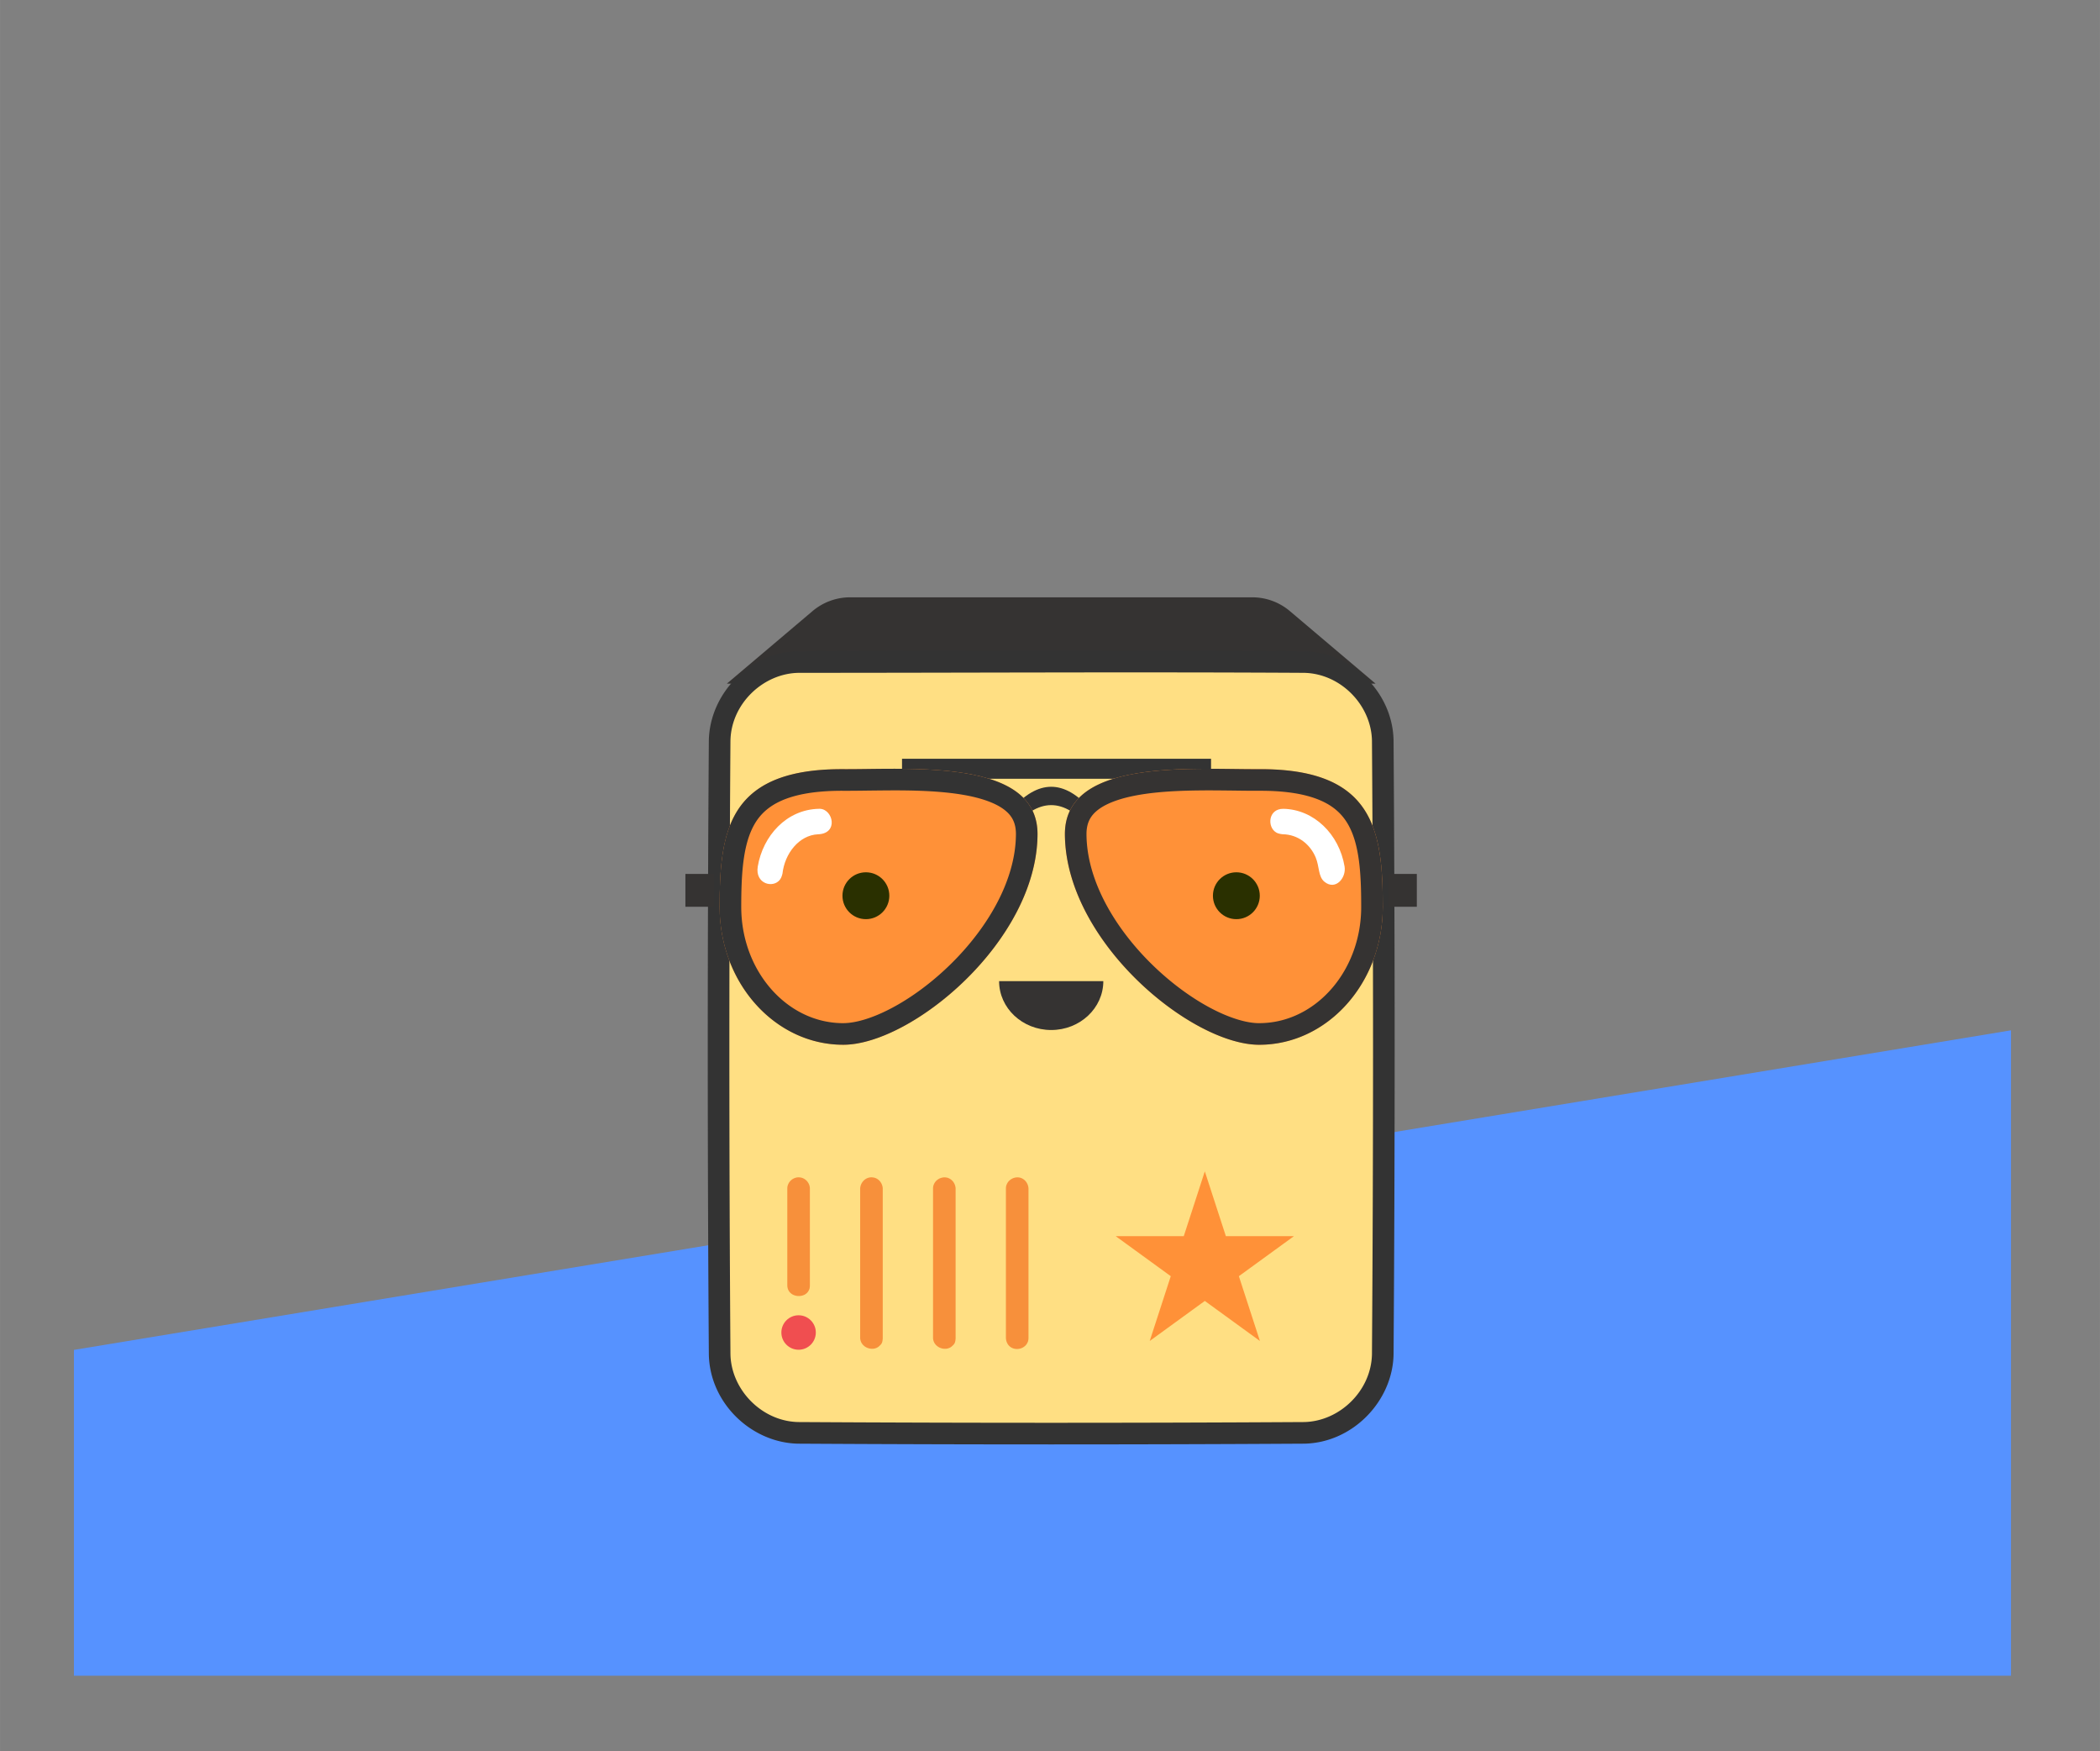
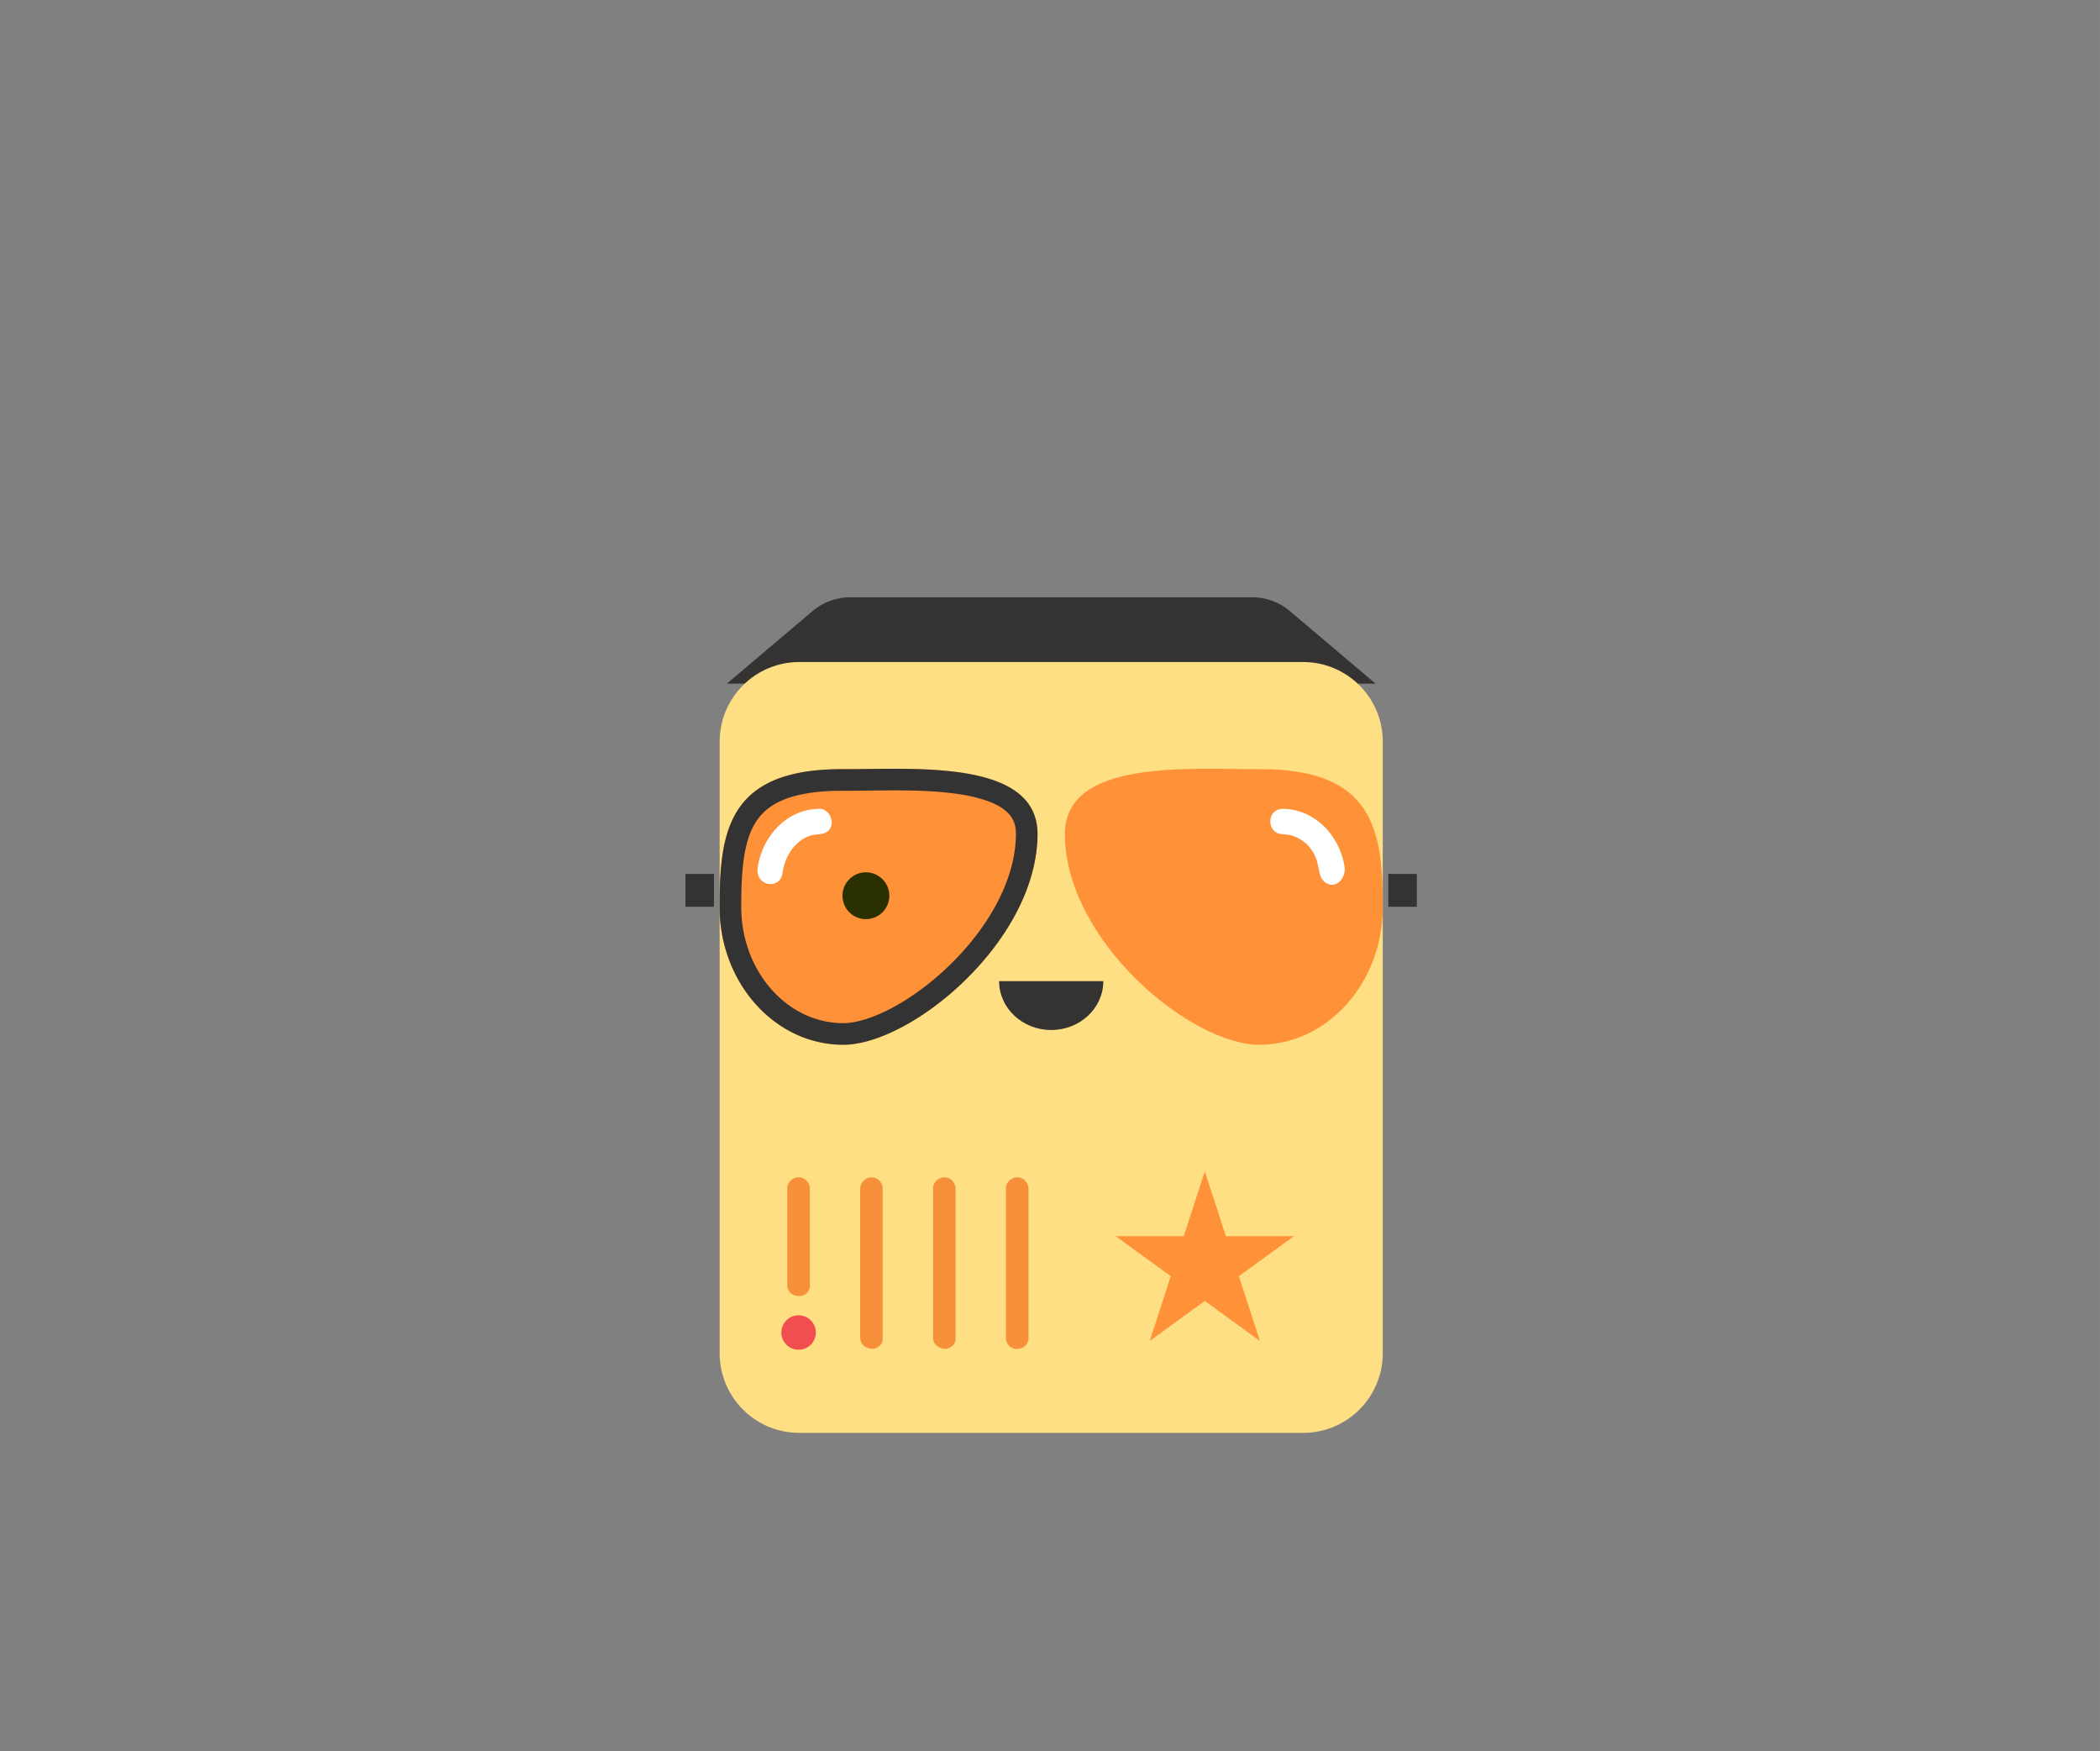
<svg xmlns="http://www.w3.org/2000/svg" xmlns:ns1="http://www.serif.com/" viewBox="0 0 361 301" fill-rule="evenodd" clip-rule="evenodd" stroke-linejoin="round" stroke-miterlimit="1.414" width="373" height="311">
  <rect x="0" y="0" width="361" height="301" fill="#808080" stroke="none" />
  <path ns1:id="35" fill="none" d="M.693.458h360v300h-360z" />
-   <path d="M12.706 232v56h333V177.076L12.706 232z" fill="#5692FF" />
  <path d="M236.468 117.495H124.946l14.735-12.471a10.002 10.002 0 0 1 6.46-2.367h69.132a10 10 0 0 1 6.46 2.367l14.735 12.471z" fill="#353332" />
  <path d="M237.706 127.46c0-7.55-6.129-13.68-13.679-13.68h-86.639c-7.55 0-13.68 6.13-13.68 13.68v105.12c0 7.55 6.13 13.68 13.68 13.68h86.639c7.55 0 13.679-6.13 13.679-13.68V127.46z" fill="#FFDF83" />
-   <path d="M224.227 111.924c8.005.16 15.178 6.948 15.335 15.335.248 35.173.248 70.349 0 105.521-.15 7.981-6.969 15.169-15.335 15.336-29.013.169-58.027.17-87.04 0-8.005-.16-15.177-6.947-15.335-15.336a7513.373 7513.373 0 0 1 0-105.521c.151-8.009 6.966-15.168 15.335-15.335 29.013-.17 58.027-.17 87.04 0zm-86.834 3.713c-6.135.036-11.707 5.269-11.827 11.67a7499.708 7499.708 0 0 0 0 105.425c.115 6.107 5.38 11.544 11.669 11.669 28.981.17 57.963.17 86.944 0 6.119-.122 11.551-5.374 11.669-11.669.247-35.14.247-70.284 0-105.425-.115-6.116-5.364-11.543-11.669-11.669-28.928-.169-57.857-.001-86.786-.001z" fill="#333333" fill-rule="nonzero" />
-   <path fill="#333333" d="M155.062 130.409h53.123v3.434h-53.123zM187.52 139.161c-4.564-5.293-9.114-5.221-13.653 0v3.433c4.539-5.59 9.089-5.667 13.653 0v-3.433z" />
  <path d="M144.954 132.193c11.725.057 33.477-1.853 33.4 11.217-.108 18.375-21.674 36.147-33.4 36.147-11.726 0-21.246-10.612-21.246-23.682 0-13.07 1.468-23.778 21.246-23.682z" fill="#FF9138" />
  <path d="M154.44 132.127l.345.002.345.003.346.003.347.005.347.005.348.007.348.007.348.008.349.01.349.011.348.011.349.014.349.014.348.016.348.017.348.019.347.02.346.022.346.024.345.025.344.026.343.029.342.03.34.033.34.034.338.036.337.038.335.04.334.042.332.044.33.047.328.048.327.051.324.054.322.055.32.059.317.06.158.032.157.031.157.033.156.033.155.034.155.035.154.035.153.036.152.036.152.037.151.038.151.039.149.039.149.04.148.041.148.042.146.042.146.043.145.043.144.045.143.045.143.046.141.047.141.047.14.048.139.049.138.05.137.051.136.051.135.052.134.053.134.054.132.055.131.056.131.056.129.057.128.058.128.059.126.06.125.061.124.061.123.062.122.064.121.064.12.065.119.066.117.067.116.068.116.068.114.07.113.071.111.071.111.073.109.073.108.075.107.075.105.076.105.078.103.078.101.079.101.08.099.082.098.082.096.083.096.085.093.085.093.086.091.088.09.088.088.09.087.09.085.092.085.093.082.093.081.095.08.096.078.097.077.098.075.1.074.1.072.101.071.103.069.104.068.105.066.106.064.107.063.108.061.109.06.111.058.112.056.113.055.114.053.115.052.117.049.118.048.119.047.12.044.121.043.123.042.124.039.125.038.126.036.128.034.128.032.13.03.132.029.132.027.134.025.136.023.136.022.138.019.139.018.14.015.142.014.143.012.145.01.145.008.147.006.149.004.149.002.152v.152l-.002.215-.004.216-.007.215-.008.215-.01.215-.011.215-.014.215-.016.214-.018.215-.019.215-.021.214-.023.214-.025.214-.027.214-.029.214-.03.214-.032.214-.034.213-.036.213-.037.213-.039.213-.041.213-.043.213-.044.212-.046.212-.048.212-.05.212-.051.211-.052.211-.055.211-.056.211-.057.211-.059.21-.061.21-.063.21-.064.209-.065.21-.067.208-.069.209-.07.208-.072.209-.073.207-.074.208-.076.207-.078.207-.079.206-.081.206-.082.206-.083.205-.085.206-.086.204-.088.205-.089.204-.09.203-.092.203-.093.203-.094.203-.096.202-.097.201-.098.201-.1.201-.101.2-.102.2-.103.2-.105.199-.106.198-.107.198-.109.198-.109.197-.111.197-.112.196-.113.196-.114.195-.116.195-.116.194-.118.193-.119.193-.12.193-.121.192-.122.192-.123.191-.124.19-.125.19-.127.189-.127.189-.128.188-.13.188-.13.187-.131.186-.133.186-.133.185-.134.185-.135.184-.136.183-.137.183-.138.182-.139.181-.139.181-.141.18-.141.18-.142.178-.143.178-.144.178-.145.177-.145.176-.146.175-.147.175-.148.173-.149.174-.149.172-.15.172-.151.171-.151.17-.152.17-.153.168-.154.168-.154.168-.155.166-.155.166-.156.165-.157.164-.157.163-.158.163-.159.161-.159.161-.16.16-.16.159-.161.159-.161.157-.162.157-.162.156-.163.155-.163.154-.164.153-.164.153-.165.151-.165.151-.166.149-.166.149-.166.148-.167.147-.167.146-.168.145-.168.144-.168.144-.168.142-.169.141-.17.141-.169.139-.17.139-.17.137-.171.137-.17.135-.171.135-.172.133-.171.133-.172.131-.172.131-.172.129-.172.129-.172.127-.173.126-.173.126-.172.124-.173.123-.173.122-.174.121-.173.12-.173.119-.174.118-.173.116-.174.116-.174.114-.173.114-.174.112-.174.111-.173.11-.174.109-.173.107-.174.107-.174.105-.173.104-.173.103-.174.102-.173.101-.173.099-.173.099-.173.097-.173.096-.172.094-.173.094-.172.092-.172.091-.172.089-.171.089-.172.087-.171.086-.171.085-.171.083-.17.082-.17.081-.17.08-.17.078-.169.077-.169.075-.169.075-.168.073-.168.072-.168.07-.167.069-.167.068-.166.066-.166.065-.166.063-.165.063-.165.061-.164.059-.164.058-.163.057-.163.055-.162.054-.162.052-.161.052-.161.049-.16.048-.16.047-.159.046-.159.043-.158.043-.157.041-.157.039-.156.038-.155.037-.155.035-.154.033-.154.033-.153.03-.152.029-.151.028-.151.026-.15.024-.149.023-.149.021-.148.02-.147.019-.146.016-.146.016-.144.013-.144.012-.143.011-.142.009-.142.007-.14.005-.14.004-.138.003-.138.001-.138-.001-.137-.001-.137-.003-.136-.003-.137-.004-.136-.006-.136-.006-.136-.007-.136-.008-.135-.009-.135-.01-.135-.011-.135-.012-.134-.013-.134-.014-.134-.015-.134-.015-.134-.017-.133-.017-.133-.019-.132-.019-.133-.02-.132-.021-.132-.022-.132-.023-.131-.024-.131-.025-.131-.025-.131-.027-.13-.027-.13-.029-.13-.029-.129-.03-.129-.031-.129-.031-.129-.033-.128-.034-.128-.034-.128-.035-.127-.036-.127-.037-.127-.038-.127-.039-.126-.039-.126-.041-.125-.041-.125-.042-.125-.043-.125-.043-.124-.045-.124-.045-.123-.046-.124-.047-.123-.048-.122-.049-.122-.049-.122-.05-.122-.052-.121-.051-.12-.053-.121-.053-.12-.055-.12-.055-.119-.056-.119-.056-.118-.058-.119-.058-.117-.059-.118-.059-.117-.061-.117-.061-.116-.062-.116-.063-.115-.063-.115-.065-.115-.065-.114-.065-.114-.067-.114-.067-.113-.068-.113-.069-.112-.07-.112-.07-.111-.071-.111-.071-.111-.073-.11-.073-.11-.074-.109-.074-.109-.076-.108-.076-.108-.076-.108-.078-.107-.078-.106-.079-.107-.079-.105-.08-.106-.081-.104-.082-.105-.082-.104-.083-.103-.083-.103-.085-.103-.085-.102-.085-.101-.086-.101-.087-.101-.088-.1-.088-.1-.089-.099-.09-.098-.09-.099-.091-.097-.091-.097-.092-.097-.093-.096-.093-.096-.094-.095-.095-.094-.095-.094-.096-.094-.097-.093-.097-.093-.098-.092-.098-.091-.099-.091-.1-.09-.1-.09-.101-.09-.101-.088-.102-.089-.102-.087-.104-.087-.103-.087-.105-.086-.104-.086-.106-.084-.106-.085-.106-.084-.108-.083-.107-.083-.109-.082-.108-.081-.11-.081-.11-.08-.11-.08-.111-.079-.112-.079-.112-.078-.113-.077-.113-.077-.114-.076-.114-.076-.115-.075-.115-.074-.116-.074-.116-.073-.117-.073-.117-.072-.118-.071-.119-.071-.118-.07-.12-.069-.12-.069-.12-.068-.121-.068-.121-.066-.122-.067-.122-.065-.123-.065-.123-.065-.124-.063-.124-.063-.125-.063-.125-.061-.126-.061-.126-.061-.126-.059-.127-.059-.128-.059-.128-.057-.128-.057-.129-.057-.129-.055-.129-.055-.13-.055-.131-.053-.131-.053-.131-.052-.132-.052-.132-.05-.133-.05-.133-.05-.133-.049-.134-.047-.134-.048-.135-.046-.135-.046-.135-.045-.136-.044-.136-.044-.137-.043-.137-.042-.137-.041-.138-.041-.138-.04-.138-.039-.139-.039-.139-.037-.14-.037-.14-.037-.14-.035-.141-.035-.141-.034-.141-.033-.141-.032-.143-.032-.142-.031-.143-.03-.143-.029-.143-.028-.144-.028-.144-.027-.144-.026-.144-.026-.145-.024-.146-.024-.145-.023-.146-.022-.146-.022-.147-.02-.147-.02-.147-.019-.147-.018-.148-.017-.148-.017-.148-.015-.148-.015-.149-.014-.149-.014-.149-.012-.15-.011-.15-.011-.15-.01-.15-.009-.151-.008-.151-.007-.151-.007-.152-.006-.151-.004-.152-.004-.152-.003-.153-.002-.152-.002-.153v-.153l.001-.611.004-.607.003-.302.003-.302.005-.3.005-.299.007-.298.007-.297.008-.296.009-.295.011-.293.012-.293.012-.291.015-.29.015-.289.017-.287.018-.287.02-.284.021-.284.023-.282.024-.281.026-.279.027-.278.03-.277.031-.274.033-.274.035-.272.037-.27.038-.269.041-.267.043-.265.045-.264.048-.262.049-.261.052-.258.054-.257.056-.255.059-.254.061-.251.064-.25.066-.248.035-.123.034-.122.036-.123.036-.121.037-.122.037-.12.039-.12.038-.12.04-.119.04-.119.041-.118.042-.118.043-.117.043-.117.044-.116.044-.116.046-.115.046-.115.047-.114.048-.113.048-.113.049-.113.05-.112.051-.111.052-.111.052-.11.053-.11.055-.109.054-.109.056-.108.057-.107.057-.107.058-.107.059-.105.06-.105.061-.105.062-.104.062-.104.064-.102.064-.103.065-.101.066-.101.067-.101.068-.1.069-.099.07-.098.07-.098.072-.098.073-.097.073-.096.074-.095.076-.095.076-.094.078-.094.078-.093.079-.092.081-.092.081-.091.082-.091.084-.089.084-.089.085-.089.087-.088.087-.087.088-.086.09-.086.09-.085.092-.084.093-.084.093-.083.095-.082.096-.082.097-.081.098-.08.099-.08.1-.079.102-.078.102-.077.104-.077.105-.076.106-.075.107-.075.108-.074.109-.073.11-.072.112-.072.113-.071.114-.07.115-.07.116-.068.118-.068.119-.068.12-.066.121-.066.122-.065.124-.064.125-.063.126-.063.127-.062.128-.061.13-.06.131-.06.133-.059.133-.058.135-.057.136-.056.138-.056.139-.054.14-.054.141-.054.143-.052.144-.052.145-.05.147-.05.148-.049.149-.049.151-.047.152-.047.153-.046.155-.045.156-.044.158-.043.159-.043.16-.041.162-.041.163-.04.165-.039.165-.038.168-.037.169-.037.17-.035.172-.035.173-.034.174-.033.176-.032.178-.031.179-.03.18-.03.182-.028.184-.028.185-.027.186-.026.188-.025.19-.024.191-.023.192-.022.194-.021.196-.021.197-.019.199-.019.2-.017.202-.017.203-.015.205-.015.206-.014.208-.013.21-.012.211-.011.213-.01.215-.009.216-.008.218-.007.219-.007.221-.005.223-.004.224-.003.226-.003.227-.001h.461l.557.002.57-.002.584-.003.597-.005.608-.006.62-.008 1.269-.015.648-.008.656-.007.664-.007.67-.004.676-.003.681-.001.686.001zm-1.357 3.714l-.664.003-.661.005-.658.006-.651.007-.645.007-1.269.016-.623.008-.614.006-.607.005-.595.004-.586.001-.566-.001-.224-.001h-.213l-.21.002-.212.002-.207.003-.205.004-.206.004-.201.006-.2.007-.197.007-.199.009-.193.009-.192.01-.196.011-.189.012-.186.012-.187.014-.183.014-.184.015-.179.016-.18.017-.179.017-.173.018-.175.019-.169.02-.172.021-.169.021-.165.022-.165.023-.164.023-.159.024-.161.026-.159.026-.157.026-.155.027-.15.028-.152.029-.153.03-.149.029-.143.03-.142.031-.146.033-.142.032-.14.034-.137.033-.134.034-.138.036-.133.035-.131.036-.13.037-.129.037-.13.039-.125.038-.119.038-.125.041-.121.039-.118.041-.121.042-.112.04-.118.043-.115.044-.108.041-.109.043-.111.045-.11.046-.105.044-.103.045-.107.047-.1.046-.099.046-.101.048-.1.049-.096.047-.092.047-.096.05-.092.048-.093.051-.092.051-.086.049-.091.052-.084.05-.086.052-.086.053-.082.052-.082.052-.081.054-.083.055-.076.052-.078.054-.079.056-.076.055-.074.055-.072.055-.074.057-.072.056-.071.058-.07.057-.07.058-.068.058-.068.059-.066.058-.066.06-.065.06-.061.057-.063.061-.066.064-.06.06-.063.064-.061.064-.057.059-.058.063-.06.066-.057.063-.057.065-.057.067-.054.064-.056.068-.053.065-.052.066-.056.071-.05.066-.052.069-.053.073-.049.067-.051.072-.049.072-.048.07-.051.076-.047.072-.047.074-.046.072-.046.075-.047.077-.044.076-.046.078-.043.076-.044.079-.044.08-.042.078-.042.08-.042.081-.041.082-.042.084-.04.083-.039.081-.038.083-.04.087-.039.089-.039.087-.036.085-.038.089-.035.087-.036.089-.037.092-.035.091-.035.093-.034.091-.033.093-.034.094-.032.094-.033.096-.032.096-.031.095-.031.099-.031.1-.029.095-.029.1-.031.103-.028.102-.027.096-.056.21-.054.209-.052.213-.049.214-.048.218-.047.22-.044.221-.043.226-.041.229-.04.231-.037.233-.036.236-.035.239-.033.242-.031.243-.03.247-.028.247-.027.252-.025.254-.024.255-.022.258-.021.26-.019.263-.019.265-.017.266-.015.268-.015.271-.013.273-.012.274-.011.278-.01.279-.009.28-.008.282-.007.285-.006.286-.005.288-.005.289-.003.292-.003.29-.004.593-.001.593.001.135.001.132.002.13.002.132.004.133.004.131.004.128.006.13.006.13.007.129.008.132.009.129.009.129.01.128.01.128.012.13.012.128.012.126.014.13.014.126.015.126.016.128.016.125.017.128.018.126.018.125.019.124.019.126.021.126.021.124.021.123.023.125.023.124.024.122.024.125.026.122.025.122.026.121.027.122.028.122.029.121.028.12.031.123.03.121.031.119.031.119.032.119.033.118.033.117.035.121.035.118.035.118.036.116.036.117.038.118.038.116.038.115.039.115.039.115.041.116.041.115.041.112.042.113.043.114.044.115.043.112.045.111.045.113.045.111.045.108.048.114.048.111.047.107.049.111.049.11.049.107.051.109.05.108.051.106.053.109.052.106.053.107.053.105.054.104.054.106.056.105.056.105.055.102.057.104.057.102.057.101.059.104.061.104.058.1.058.097.062.102.061.1.06.098.063.101.062.097.063.098.063.098.063.095.064.096.067.099.065.095.065.093.066.095.068.096.066.092.066.091.07.094.07.094.069.092.067.087.071.092.071.092.07.089.071.088.071.088.075.09.072.087.071.085.076.089.074.087.074.084.074.084.074.084.077.085.078.085.073.08.078.082.078.083.077.08.079.082.077.079.082.082.079.078.076.075.082.08.082.079.08.076.078.073.085.078.083.077.08.071.083.074.085.075.082.072.083.071.088.075.082.069.084.069.087.072.087.069.082.066.087.068.09.071.086.066.085.064.087.065.092.068.086.063.089.064.089.064.09.062.091.063.086.059.091.061.092.061.092.06.091.059.092.059.09.057.09.055.093.057.094.056.094.056.095.056.091.052.095.054.096.053.089.049.097.053.096.051.093.049.097.05.098.05.095.047.095.047.098.048.096.045.096.045.099.045.096.044.101.045.096.042.097.041.103.043.097.04.098.04.099.039.102.04.099.038.096.036.104.038.103.037.096.034.102.034.105.035.101.034.101.032.102.032.102.031.102.031.099.028.107.031.103.028.099.027.109.028.104.027.104.025.1.024.106.025.11.025.101.022.101.021.106.021.111.022.107.02.103.019.103.018.107.018.108.017.109.016.108.016.104.015.105.013.109.014.11.013.105.011.11.011.111.011.106.01.106.008.112.008.112.008.107.006.108.006.112.005.113.005.104.003.113.003.114.002.105.001H145.05l.094-.002.095-.003.101-.004.102-.005.103-.006.101-.008.102-.008.112-.011.109-.011.106-.012.111-.014.117-.016.11-.016.115-.018.121-.019.113-.02.118-.021.12-.023.125-.025.122-.025.123-.027.127-.029.121-.028.13-.032.131-.033.128-.033.128-.035.13-.036.134-.038.135-.04.136-.04.133-.041.137-.044.139-.045.135-.045.14-.047.14-.049.141-.05.141-.051.139-.051.144-.055.147-.056.144-.056.145-.058.145-.059.146-.06.146-.061.148-.064.147-.064.151-.066.149-.067.149-.067.152-.071.153-.072.15-.071.15-.072.155-.075.152-.076.153-.077.156-.079.152-.079.156-.081.155-.082.156-.083.156-.085.155-.084.156-.088.158-.088.156-.088.157-.091.158-.092.16-.093.158-.094.155-.094.158-.095.16-.099.161-.1.159-.099.155-.098.161-.103.161-.104.158-.104.161-.106.158-.104.159-.107.159-.109.161-.11.159-.11.16-.112.16-.112.159-.114.161-.116.158-.114.16-.117.161-.119.158-.118.158-.119.16-.122.159-.121.158-.122.159-.124.159-.125.159-.126.157-.126.156-.127.158-.128.157-.129.158-.131.159-.133.156-.132.154-.131.156-.134.157-.136.154-.135.155-.136.156-.139.153-.137.152-.138.156-.142.155-.142.149-.138.152-.143.153-.144.151-.144.151-.145.15-.145.15-.147.15-.147.149-.148.148-.149.148-.149.146-.149.147-.152.147-.152.146-.152.143-.152.144-.153.145-.156.144-.156.141-.155.141-.156.143-.159.14-.157.138-.156.139-.16.139-.161.139-.161.135-.159.137-.163.136-.163.133-.161.135-.165.132-.163.132-.164.131-.165.131-.166.13-.167.129-.167.128-.167.127-.168.125-.167.125-.169.125-.169.123-.169.124-.173.121-.169.119-.171.12-.172.119-.172.119-.175.116-.172.114-.17.116-.176.115-.177.111-.172.11-.172.111-.177.111-.178.109-.177.106-.174.106-.177.106-.179.104-.177.102-.176.102-.179.1-.178.099-.179.099-.18.097-.179.096-.18.094-.178.094-.181.092-.181.09-.179.091-.183.088-.18.087-.181.087-.183.084-.18.083-.182.083-.182.081-.183.079-.182.078-.182.078-.184.074-.181.075-.184.073-.183.071-.182.07-.182.069-.185.069-.186.065-.182.065-.183.063-.184.062-.183.06-.183.059-.185.059-.187.055-.181.054-.181.054-.189.052-.182.049-.182.05-.185.048-.186.045-.183.044-.183.043-.183.041-.183.041-.187.038-.183.037-.184.036-.184.033-.181.032-.184.031-.185.029-.181.028-.184.026-.185.024-.182.023-.182.021-.184.02-.182.018-.183.017-.185.015-.179.013-.183.012-.185.01-.18.008-.182.007-.183.005-.18.004-.18.002-.18v-.109l-.002-.1-.003-.103-.003-.096-.006-.093-.006-.1-.008-.09-.008-.087-.011-.094-.01-.088-.012-.081-.014-.088-.013-.082-.015-.08-.017-.082-.015-.072-.019-.08-.019-.077-.019-.071-.019-.07-.022-.072-.022-.07-.023-.07-.025-.07-.023-.063-.024-.064-.028-.068-.027-.064-.027-.062-.028-.06-.029-.06-.031-.063-.032-.062-.031-.056-.031-.056-.038-.065-.032-.054-.034-.053-.04-.063-.037-.055-.037-.054-.039-.054-.041-.057-.042-.056-.041-.052-.047-.057-.044-.054-.046-.054-.047-.053-.048-.053-.048-.052-.055-.057-.053-.054-.05-.048-.055-.053-.056-.053-.058-.052-.061-.055-.06-.051-.061-.051-.064-.053-.063-.051-.064-.05-.071-.054-.069-.051-.068-.049-.075-.053-.072-.05-.072-.048-.078-.051-.079-.05-.077-.048-.082-.05-.083-.05-.084-.049-.083-.047-.089-.05-.086-.047-.089-.047-.091-.047-.094-.047-.094-.048-.093-.044-.101-.048-.096-.045-.098-.044-.1-.044-.104-.045-.105-.044-.105-.044-.104-.042-.106-.042-.111-.043-.112-.042-.109-.04-.114-.041-.115-.041-.113-.039-.12-.04-.12-.04-.117-.038-.118-.037-.121-.037-.126-.038-.121-.036-.125-.036-.128-.036-.124-.034-.129-.035-.129-.034-.131-.033-.132-.033-.133-.033-.133-.032-.134-.031-.136-.031-.136-.031-.139-.03-.139-.03-.135-.028-.143-.029-.138-.027-.287-.055-.287-.052-.291-.05-.297-.049-.296-.047-.299-.044-.305-.043-.305-.041-.31-.039-.31-.037-.313-.035-.315-.034-.318-.031-.319-.031-.321-.028-.324-.027-.325-.025-.326-.024-.327-.022-.331-.021-.33-.02-.329-.017-.334-.017-.333-.015-.334-.014-.336-.013-.334-.011-.336-.01-.338-.01-.336-.008-.337-.007-.337-.006-.336-.005-.338-.004-.337-.004-.338-.002-.334-.002-.672-.002-.67.001z" fill="#333333" />
  <path d="M216.461 132.193c-11.726.057-33.478-1.853-33.401 11.217.108 18.375 21.675 36.147 33.401 36.147 11.726 0 21.245-10.612 21.245-23.682 0-13.07-1.468-23.778-21.245-23.682z" fill="#FF9138" />
-   <path d="M208.341 132.127l.676.003.671.004.663.007.657.007.648.008 1.269.015.619.008.608.006.597.005.584.003.571.002.557-.002h.46l.227.001.226.003.225.003.222.004.221.005.22.007.217.007.217.008.214.009.213.01.211.011.21.012.208.013.206.014.205.015.204.015.202.017.2.017.198.019.198.019.195.021.194.021.193.022.191.023.189.024.188.025.187.026.184.027.184.028.182.028.18.03.179.03.178.031.176.032.175.033.173.034.171.035.171.035.168.037.168.037.166.038.164.039.163.04.162.041.161.041.158.043.158.043.156.044.155.045.153.046.152.047.151.047.15.049.148.049.146.05.146.05.144.052.142.052.142.054.14.054.138.054.138.056.136.056.135.057.134.058.132.059.131.06.13.06.128.061.128.062.126.063.125.063.123.064.123.065.121.066.12.066.118.068.118.068.116.068.115.07.114.07.113.071.112.072.11.072.11.073.108.074.107.075.106.075.104.076.104.077.102.077.102.078.1.079.099.08.098.08.097.081.096.082.095.082.094.083.092.084.092.084.09.085.09.086.088.086.088.087.086.088.085.089.085.089.083.089.082.091.082.091.08.092.079.092.079.093.077.094.076.094.076.095.074.095.074.096.072.097.072.098.071.098.069.098.069.099.068.1.067.101.066.101.065.101.065.103.063.102.063.104.061.104.061.105.06.105.059.105.058.107.058.107.056.107.056.108.055.109.054.109.053.11.052.11.052.111.051.111.05.112.049.113.049.113.047.113.047.114.047.115.045.115.045.116.044.116.043.117.042.117.042.118.041.118.04.119.04.119.039.12.038.12.037.12.037.122.036.121.036.123.035.122.034.123.066.248.064.25.061.251.059.254.057.255.054.257.051.258.05.261.047.262.045.264.043.265.041.267.039.269.036.27.035.272.033.274.032.274.029.277.028.278.026.279.024.281.022.282.022.284.019.284.018.287.017.287.016.289.014.29.013.291.011.293.011.293.009.295.009.296.007.297.006.298.006.299.004.3.004.302.003.302.003.607.001.611v.153l-.001.153-.002.152-.004.153-.003.152-.005.152-.006.151-.006.152-.008.151-.008.151-.009.151-.01.15-.01.15-.012.15-.012.15-.013.149-.014.149-.015.149-.016.148-.016.148-.018.148-.018.148-.019.147-.02.147-.02.147-.022.147-.022.146-.023.146-.023.145-.025.146-.025.145-.027.144-.026.144-.028.144-.029.144-.029.143-.03.143-.031.143-.032.142-.032.143-.033.141-.034.141-.035.141-.035.141-.036.14-.037.14-.038.14-.038.139-.04.139-.04.138-.04.138-.042.138-.042.137-.043.137-.043.137-.045.136-.045.136-.045.135-.047.135-.047.135-.048.134-.049.134-.049.133-.05.133-.051.133-.052.132-.052.132-.053.131-.053.131-.054.131-.055.13-.056.129-.056.129-.057.129-.058.128-.058.128-.059.128-.06.127-.06.126-.061.126-.062.126-.062.125-.063.125-.064.124-.064.124-.065.123-.066.123-.066.122-.067.122-.068.121-.068.121-.069.12-.069.12-.07.12-.071.118-.071.119-.072.118-.073.117-.073.117-.073.116-.075.116-.075.115-.075.115-.077.114-.076.114-.078.113-.078.113-.078.112-.08.112-.079.111-.081.11-.081.11-.081.11-.082.108-.083.109-.083.107-.084.108-.084.106-.085.106-.086.106-.086.104-.086.105-.087.103-.088.104-.088.102-.089.102-.089.101-.09.101-.091.1-.091.1-.091.099-.092.098-.093.098-.093.097-.093.097-.094.096-.095.095-.095.095-.096.094-.096.093-.096.093-.098.092-.097.091-.098.091-.099.09-.099.09-.1.089-.1.088-.1.088-.101.087-.102.086-.102.085-.103.085-.103.085-.103.083-.104.083-.104.082-.105.082-.105.081-.106.08-.106.079-.107.079-.107.078-.108.078-.108.076-.108.076-.109.076-.109.074-.11.074-.11.073-.111.073-.111.071-.111.071-.112.07-.112.07-.113.069-.113.068-.113.067-.114.067-.115.065-.114.065-.115.065-.116.063-.116.063-.116.062-.117.061-.117.061-.117.059-.118.059-.118.058-.119.058-.119.056-.119.056-.12.055-.12.055-.12.053-.121.053-.121.051-.122.052-.121.05-.123.049-.122.049-.123.048-.123.047-.124.046-.124.045-.124.045-.124.043-.125.043-.125.042-.126.041-.126.041-.126.039-.126.039-.127.038-.127.037-.128.036-.127.035-.128.034-.129.034-.128.033-.129.031-.129.031-.13.03-.13.029-.13.029-.13.027-.131.027-.13.025-.132.025-.131.024-.132.023-.132.022-.132.021-.132.02-.133.019-.133.019-.133.017-.134.017-.133.015-.134.015-.135.014-.134.013-.135.012-.135.011-.135.01-.135.009-.136.008-.136.007-.136.006-.136.006-.136.004-.137.003-.137.003-.137.001-.137.001-.138-.001-.139-.003-.14-.004-.14-.005-.141-.007-.143-.009-.143-.011-.144-.012-.144-.013-.146-.016-.146-.016-.147-.019-.148-.02-.148-.021-.15-.023-.15-.024-.15-.026-.152-.028-.152-.029-.153-.03-.153-.033-.155-.033-.154-.035-.156-.037-.156-.038-.157-.039-.157-.041-.158-.043-.159-.043-.159-.046-.159-.047-.161-.048-.16-.049-.162-.052-.162-.052-.162-.054-.163-.055-.163-.057-.164-.058-.164-.059-.165-.061-.165-.063-.166-.063-.166-.065-.166-.066-.167-.068-.167-.069-.168-.07-.168-.072-.168-.073-.169-.075-.169-.075-.169-.077-.169-.078-.17-.08-.17-.081-.171-.082-.171-.083-.171-.085-.171-.086-.171-.087-.172-.089-.172-.089-.172-.091-.172-.092-.172-.094-.173-.094-.173-.096-.173-.097-.173-.099-.173-.099-.173-.101-.173-.102-.174-.103-.173-.104-.174-.105-.173-.107-.174-.107-.173-.109-.174-.11-.174-.111-.173-.112-.174-.114-.174-.114-.173-.116-.174-.116-.173-.118-.174-.119-.173-.12-.173-.121-.173-.122-.173-.123-.173-.124-.173-.126-.172-.126-.173-.127-.172-.129-.172-.129-.172-.131-.172-.131-.171-.133-.171-.133-.171-.135-.171-.135-.17-.137-.171-.137-.169-.139-.17-.139-.169-.141-.169-.141-.169-.142-.168-.144-.168-.144-.168-.145-.167-.146-.167-.147-.166-.148-.166-.149-.166-.149-.165-.151-.165-.151-.164-.153-.164-.153-.163-.154-.163-.155-.162-.156-.162-.157-.161-.157-.161-.159-.16-.159-.16-.16-.159-.161-.158-.161-.158-.163-.158-.163-.156-.164-.157-.165-.155-.166-.155-.166-.154-.168-.154-.168-.152-.168-.153-.17-.151-.17-.151-.171-.15-.172-.149-.172-.149-.174-.147-.173-.147-.175-.147-.175-.145-.176-.145-.177-.144-.178-.143-.178-.142-.178-.141-.18-.141-.18-.139-.181-.139-.181-.138-.182-.137-.183-.136-.183-.135-.184-.134-.185-.133-.185-.132-.186-.132-.186-.13-.187-.129-.188-.129-.188-.127-.189-.126-.189-.126-.19-.124-.19-.123-.191-.122-.192-.121-.192-.12-.193-.119-.193-.117-.193-.117-.194-.115-.195-.115-.195-.113-.196-.112-.196-.11-.197-.11-.197-.108-.198-.108-.198-.106-.198-.104-.199-.104-.2-.102-.2-.101-.2-.099-.201-.099-.201-.097-.201-.096-.202-.094-.203-.093-.203-.092-.203-.09-.203-.089-.204-.088-.205-.086-.204-.085-.206-.083-.205-.082-.206-.081-.206-.079-.206-.077-.207-.076-.207-.075-.208-.073-.207-.072-.209-.07-.208-.069-.209-.067-.208-.065-.21-.064-.209-.062-.21-.061-.21-.059-.21-.058-.211-.056-.211-.054-.211-.053-.211-.051-.211-.05-.212-.047-.212-.046-.212-.045-.212-.042-.213-.041-.213-.039-.213-.038-.213-.036-.213-.034-.213-.032-.214-.03-.214-.029-.214-.026-.214-.025-.214-.023-.214-.022-.214-.019-.215-.018-.215-.015-.214-.014-.215-.012-.215-.01-.215-.008-.215-.006-.215-.005-.216-.002-.215v-.152l.002-.152.004-.149.006-.149.008-.147.01-.145.012-.145.014-.143.016-.142.017-.14.02-.139.021-.138.023-.136.025-.136.027-.134.029-.132.03-.132.033-.13.034-.128.036-.128.037-.126.04-.125.041-.124.043-.123.045-.121.046-.12.048-.119.05-.118.051-.117.053-.115.055-.114.056-.113.058-.112.06-.111.061-.109.063-.108.065-.107.066-.106.067-.105.069-.104.071-.103.072-.101.074-.1.075-.1.077-.098.078-.097.08-.096.081-.095.083-.093.084-.093.085-.092.087-.09.089-.09.089-.088.091-.088.093-.086.094-.085.095-.085.096-.083.098-.082.099-.082.101-.08.102-.079.103-.078.104-.078.105-.076.107-.075.108-.075.11-.073.11-.073.112-.071.113-.071.114-.07.115-.068.116-.068.118-.067.118-.066.12-.065.121-.064.122-.064.123-.062.124-.061.125-.061.127-.06.127-.059.128-.058.13-.057.13-.056.131-.056.133-.055.133-.054.134-.053.136-.052.136-.051.137-.051.138-.05.139-.049.139-.048.141-.047.142-.047.142-.046.143-.045.144-.045.145-.043.146-.043.147-.042.147-.042.148-.041.149-.04.15-.039.15-.039.151-.038.152-.037.152-.036.154-.036.154-.035.154-.035.156-.034.155-.033.157-.033.157-.031.158-.032.318-.06.319-.059.322-.055.325-.054.326-.051.328-.048.33-.047.332-.044.334-.042.335-.04.337-.038.338-.036.34-.034.341-.033.342-.03.343-.029.344-.026.345-.025.345-.024.347-.022.347-.02.347-.019.348-.017.349-.016.348-.014.349-.014.349-.011.348-.011.349-.01.348-.008.349-.007.347-.007.348-.005.346-.005.346-.003.345-.003.345-.002.686-.001.681.001zm-1.351 3.715l-.335.002-.338.002-.337.004-.337.004-.337.005-.336.006-.338.007-.336.008-.337.01-.336.01-.335.011-.336.013-.333.014-.334.015-.333.017-.33.017-.33.02-.331.021-.327.022-.326.024-.325.025-.324.027-.321.028-.319.031-.318.031-.315.034-.313.035-.31.037-.309.039-.306.041-.305.043-.298.044-.297.047-.296.049-.292.05-.286.052-.287.055-.14.028-.143.028-.134.028-.137.03-.141.03-.137.031-.134.031-.134.031-.135.032-.132.033-.131.033-.132.033-.129.034-.128.035-.125.034-.128.036-.126.036-.12.036-.124.037-.123.038-.119.038-.116.037-.12.04-.12.04-.113.039-.115.041-.113.041-.11.04-.112.042-.109.042-.108.043-.105.043-.104.043-.103.043-.105.046-.103.045-.095.043-.097.045-.101.048-.092.044-.095.048-.094.047-.09.047-.09.047-.086.047-.089.05-.082.047-.085.049-.083.05-.082.05-.077.048-.078.05-.079.051-.071.048-.073.05-.075.053-.067.049-.069.051-.071.054-.065.05-.063.051-.064.053-.061.051-.06.051-.061.055-.058.052-.056.053-.055.053-.049.048-.054.054-.054.057-.049.052-.048.053-.047.053-.045.054-.045.054-.046.057-.041.052-.042.056-.042.057-.039.054-.037.054-.037.055-.038.059-.035.057-.035.058-.036.061-.031.056-.03.056-.032.062-.032.063-.029.06-.027.06-.028.062-.026.064-.028.068-.023.06-.025.067-.026.075-.022.065-.02.066-.022.071-.021.075-.02.076-.018.072-.017.075-.018.081-.015.078-.015.08-.015.086-.013.084-.011.081-.011.088-.01.089-.009.092-.008.094-.006.091-.005.098-.004.101-.003.098-.001.1v.109l.001.177.004.18.005.186.007.183.008.179.01.18.012.182.014.186.015.182.016.182.018.183.02.182.021.184.023.182.024.182.027.185.027.184.029.181.031.182.033.187.033.184.035.181.037.184.038.183.041.187.041.183.042.18.045.186.046.186.047.183.049.182.051.185.052.185.053.183.055.184.055.184.058.184.059.185.061.183.061.183.064.184.064.183.066.182.068.186.069.185.07.182.071.182.073.183.074.182.076.183.078.186.077.18.079.18.082.185.082.182.083.182.086.183.085.18.087.181.088.18.09.181.091.181.093.181.094.181.094.18.095.178.097.179.099.18.098.177.102.18.101.179.103.176.104.179.105.177.106.177.106.174.109.177.111.178.11.175.111.174.112.174.113.173.117.178.115.172.115.17.119.175.119.172.12.172.12.171.12.169.123.171.125.171.125.171.124.167.125.167.128.168.127.167.129.167.131.167.13.166.131.165.132.164.133.163.133.164.135.162.137.165.135.161.136.159.138.161.139.161.14.16.137.156.14.157.143.159.141.156.141.155.144.156.146.156.143.153.144.152.146.152.146.152.147.152.146.149.148.149.149.149.148.148.15.147.15.147.15.145.151.145.151.144.152.143.153.144.151.139.153.141.156.142.152.138.154.137.155.139.155.136.154.135.156.134.158.136.155.133.155.13.159.133.157.131.157.129.156.127.157.127.16.128.159.126.157.124.159.124.158.122.159.121.159.121.16.12.159.119.16.118.159.117.158.114.161.116.159.114.16.112.16.112.159.11.161.11.16.109.157.106.159.105.162.107.157.103.161.104.161.103.156.098.158.099.16.1.162.099.157.095.157.094.156.093.16.094.158.092.158.091.156.088.157.088.157.088.154.084.156.085.156.083.156.082.155.081.153.08.155.078.154.077.151.075.154.076.152.073.15.071.152.071.151.07.151.069.149.066.149.066.148.064.148.064.146.061.146.06.145.059.145.057.146.057.146.057.142.053.14.052.141.051.141.05.141.049.14.047.135.045.138.045.137.044.133.041.136.04.135.04.135.038.13.036.128.035.127.033.131.033.13.032.121.028.128.029.123.027.122.025.124.025.12.023.118.021.114.02.12.02.115.017.11.016.117.016.111.014.107.012.108.011.112.011.102.008.101.008.103.006.103.005.101.004.094.003.094.002H216.575l.105-.001.113-.002.113-.003.104-.003.113-.005.113-.005.107-.006.108-.006.111-.008.111-.008.107-.008.106-.01.11-.01.111-.012.106-.011.109-.013.11-.014.104-.013.104-.015.109-.016.108-.016.108-.017.108-.018.103-.018.103-.019.106-.02.111-.022.106-.021.101-.021.101-.022.111-.025.105-.025.101-.024.102-.025.105-.027.11-.028.099-.027.103-.028.107-.031.098-.028.102-.031.103-.031.102-.032.101-.032.101-.034.105-.035.1-.034.096-.034.106-.038.104-.038.093-.035.099-.037.105-.041.096-.038.098-.04.1-.041.1-.042.097-.042.099-.043.099-.044.096-.044.101-.046.094-.043.095-.046.099-.048.095-.047.095-.047.098-.05.098-.051.092-.048.095-.051.099-.053.09-.049.092-.052.096-.054.094-.055.094-.054.092-.055.095-.057.095-.058.088-.054.088-.056.093-.059.093-.06.093-.061.091-.06.089-.06.089-.061.089-.062.089-.062.09-.064.091-.065.085-.062.09-.067.089-.067.084-.063.087-.066.088-.07.088-.069.083-.066.084-.068.09-.074.085-.069.081-.068.086-.074.085-.073.083-.072.083-.073.084-.075.079-.071.084-.077.085-.079.076-.071.08-.076.082-.079.082-.079.079-.078.078-.078.081-.081.077-.079.08-.083.077-.08.077-.081.078-.083.074-.08.077-.085.077-.085.072-.081.076-.087.076-.087.072-.083.076-.09.073-.086.069-.084.076-.092.071-.088.071-.088.07-.089.071-.092.072-.092.067-.087.07-.093.07-.094.067-.091.067-.093.066-.092.066-.093.07-.099.065-.094.062-.092.068-.1.065-.098.062-.093.062-.096.064-.1.062-.097.064-.103.06-.096.06-.098.062-.104.058-.097.059-.1.061-.106.057-.1.057-.102.059-.105.056-.102.055-.102.056-.105.057-.107.054-.104.052-.102.054-.107.054-.109.051-.104.052-.107.053-.11.05-.107.049-.106.049-.107.051-.112.049-.111.047-.109.048-.111.047-.112.044-.105.045-.112.048-.117.044-.111.043-.11.043-.113.044-.118.041-.111.04-.11.043-.119.041-.116.038-.111.039-.117.039-.117.037-.112.037-.118.037-.119.037-.118.035-.118.034-.116.034-.117.034-.119.033-.12.033-.121.032-.121.029-.113.031-.123.03-.123.028-.117.029-.124.028-.124.027-.12.026-.119.026-.126.025-.12.024-.121.024-.126.024-.126.022-.123.021-.123.022-.126.02-.124.019-.124.02-.128.018-.125.018-.124.016-.125.016-.126.016-.13.015-.126.014-.126.014-.132.013-.126.011-.124.012-.128.01-.132.011-.132.009-.125.008-.129.008-.134.007-.125.006-.13.006-.13.004-.13.005-.136.003-.13.003-.128.002-.132.001-.132v-.133l-.001-.595-.004-.592-.003-.292-.003-.291-.005-.289-.004-.289-.007-.285-.007-.286-.007-.28-.009-.28-.01-.28-.012-.279-.011-.273-.014-.272-.014-.272-.016-.269-.017-.265-.018-.264-.02-.265-.021-.261-.022-.256-.024-.255-.025-.254-.026-.249-.029-.25-.03-.249-.031-.241-.032-.24-.035-.241-.036-.236-.038-.232-.04-.233-.041-.228-.042-.223-.045-.224-.047-.222-.048-.217-.049-.213-.052-.213-.053-.209-.056-.209-.027-.097-.029-.102-.031-.105-.029-.1-.028-.093-.031-.098-.031-.099-.032-.097-.032-.096-.033-.096-.032-.094-.034-.096-.033-.091-.034-.091-.036-.095-.034-.089-.036-.092-.035-.087-.035-.085-.04-.095-.037-.085-.037-.085-.04-.089-.038-.084-.039-.084-.041-.086-.04-.082-.041-.082-.042-.084-.039-.077-.043-.08-.044-.082-.043-.08-.042-.075-.044-.076-.048-.082-.044-.076-.044-.073-.048-.077-.046-.074-.045-.07-.048-.073-.052-.077-.049-.072-.049-.072-.05-.07-.048-.067-.052-.07-.052-.07-.053-.069-.054-.069-.054-.068-.053-.066-.053-.064-.057-.068-.057-.066-.056-.064-.056-.063-.06-.066-.059-.063-.056-.059-.06-.062-.063-.065-.062-.061-.065-.064-.064-.061-.062-.058-.065-.06-.064-.058-.067-.059-.068-.059-.067-.057-.07-.059-.072-.058-.069-.057-.072-.056-.074-.057-.073-.055-.074-.055-.076-.055-.079-.056-.078-.054-.076-.052-.082-.055-.082-.054-.083-.053-.08-.051-.086-.052-.087-.053-.084-.05-.092-.053-.085-.048-.092-.051-.093-.051-.09-.047-.098-.051-.094-.048-.093-.046-.101-.049-.101-.048-.099-.046-.099-.045-.107-.047-.104-.046-.104-.044-.111-.046-.112-.045-.107-.043-.109-.041-.116-.044-.116-.043-.113-.04-.12-.042-.119-.041-.12-.039-.125-.041-.121-.038-.124-.038-.131-.039-.127-.037-.13-.036-.132-.037-.132-.035-.139-.036-.133-.034-.138-.033-.14-.034-.142-.032-.147-.033-.14-.031-.144-.03-.148-.029-.153-.03-.152-.029-.151-.028-.155-.027-.157-.026-.159-.026-.16-.026-.159-.023-.165-.024-.165-.023-.165-.022-.169-.021-.171-.021-.17-.02-.175-.019-.173-.018-.179-.017-.18-.017-.179-.016-.184-.015-.182-.014-.188-.014-.186-.012-.188-.012-.196-.011-.192-.01-.194-.009-.199-.009-.197-.007-.2-.007-.201-.006-.206-.004-.205-.004-.207-.003-.211-.002-.211-.002h-.213l-.223.001-.567.001-.585-.001-.596-.004-.606-.005-.614-.006-.623-.008-1.269-.016-.645-.007-.652-.007-.658-.006-.66-.005-.665-.003-.669-.001-.672.002z" fill="#353332" />
  <g fill="#2A3000">
    <circle cx="148.851" cy="153.944" r="4.028" fill="#2A3000" />
-     <circle cx="212.536" cy="153.944" r="4.028" fill="#2A3000" />
  </g>
  <path fill="#353332" d="M117.823 150.198h4.907v5.644h-4.907zM238.656 150.198h4.907v5.644h-4.907zM171.749 168.622c0 4.64 4.011 8.401 8.958 8.401 4.948 0 8.959-3.761 8.959-8.401h-17.917z" />
  <path d="M207.114 201.316l3.618 11.134h11.707l-9.471 6.881 3.618 11.134-9.472-6.881-9.471 6.881 3.618-11.134-9.471-6.881h11.707l3.617-11.134z" fill="#FF9138" />
  <g>
    <path d="M175 202.347c.423.046.49.09.668.171.672.306 1.108 1.021 1.135 1.765v25.659c-.019.513-.092.664-.238.931-.567 1.038-2.181 1.337-3.076.442-.359-.359-.55-.86-.569-1.373v-25.659c.015-.425.055-.495.123-.678.29-.777 1.102-1.288 1.957-1.258zM162.473 202.347c.423.046.491.09.668.171.672.306 1.108 1.021 1.135 1.765v25.659c-.035.962-.289 1.093-.569 1.373-1.06 1.06-3.253.337-3.314-1.373v-25.659c.016-.425.055-.495.123-.678.288-.773 1.086-1.289 1.957-1.258zM149.946 202.347c.424.046.491.09.668.171.672.306 1.108 1.021 1.135 1.765v25.659c-.035.962-.289 1.093-.569 1.373-1.058 1.058-3.252.337-3.313-1.373v-25.659c.033-.942.737-1.788 1.664-1.921.265-.038.329-.018.415-.015zM137.394 202.346c.345.03.401.059.551.113a1.98 1.98 0 0 1 1.264 1.599c.012.1.01.125.013.225v16.652c-.013.462-.077.614-.207.872-.742 1.477-3.615 1.218-3.675-.872v-16.652c.01-.367.046-.469.117-.663a1.98 1.98 0 0 1 1.598-1.265c.217-.025.269-.011.339-.009z" fill="#F7903B" fill-rule="nonzero" />
    <circle cx="137.281" cy="229.011" r="2.961" fill="#F04E50" />
  </g>
  <g fill="#FFFFFF" fill-rule="nonzero">
    <path d="M140.97 139.006c2.233.109 3.216 4.247-.336 4.378-3.304.151-5.74 3.333-6.123 6.752 0 0-.126.638-.425 1.034-1.183 1.56-4.322.742-3.823-2.245.873-5.23 4.906-9.809 10.519-9.919.094-.001.094-.001.188 0zM220.622 139.006c5.222.102 9.585 4.326 10.518 9.919.321 1.922-1.534 4.189-3.461 2.619-1.09-.888-.848-2.591-1.5-4.165-.922-2.224-2.998-3.972-5.706-4.002 0 0-.649-.047-1.078-.297-1.612-.94-1.394-4.103 1.227-4.074z" fill="#FFFFFF" />
  </g>
</svg>